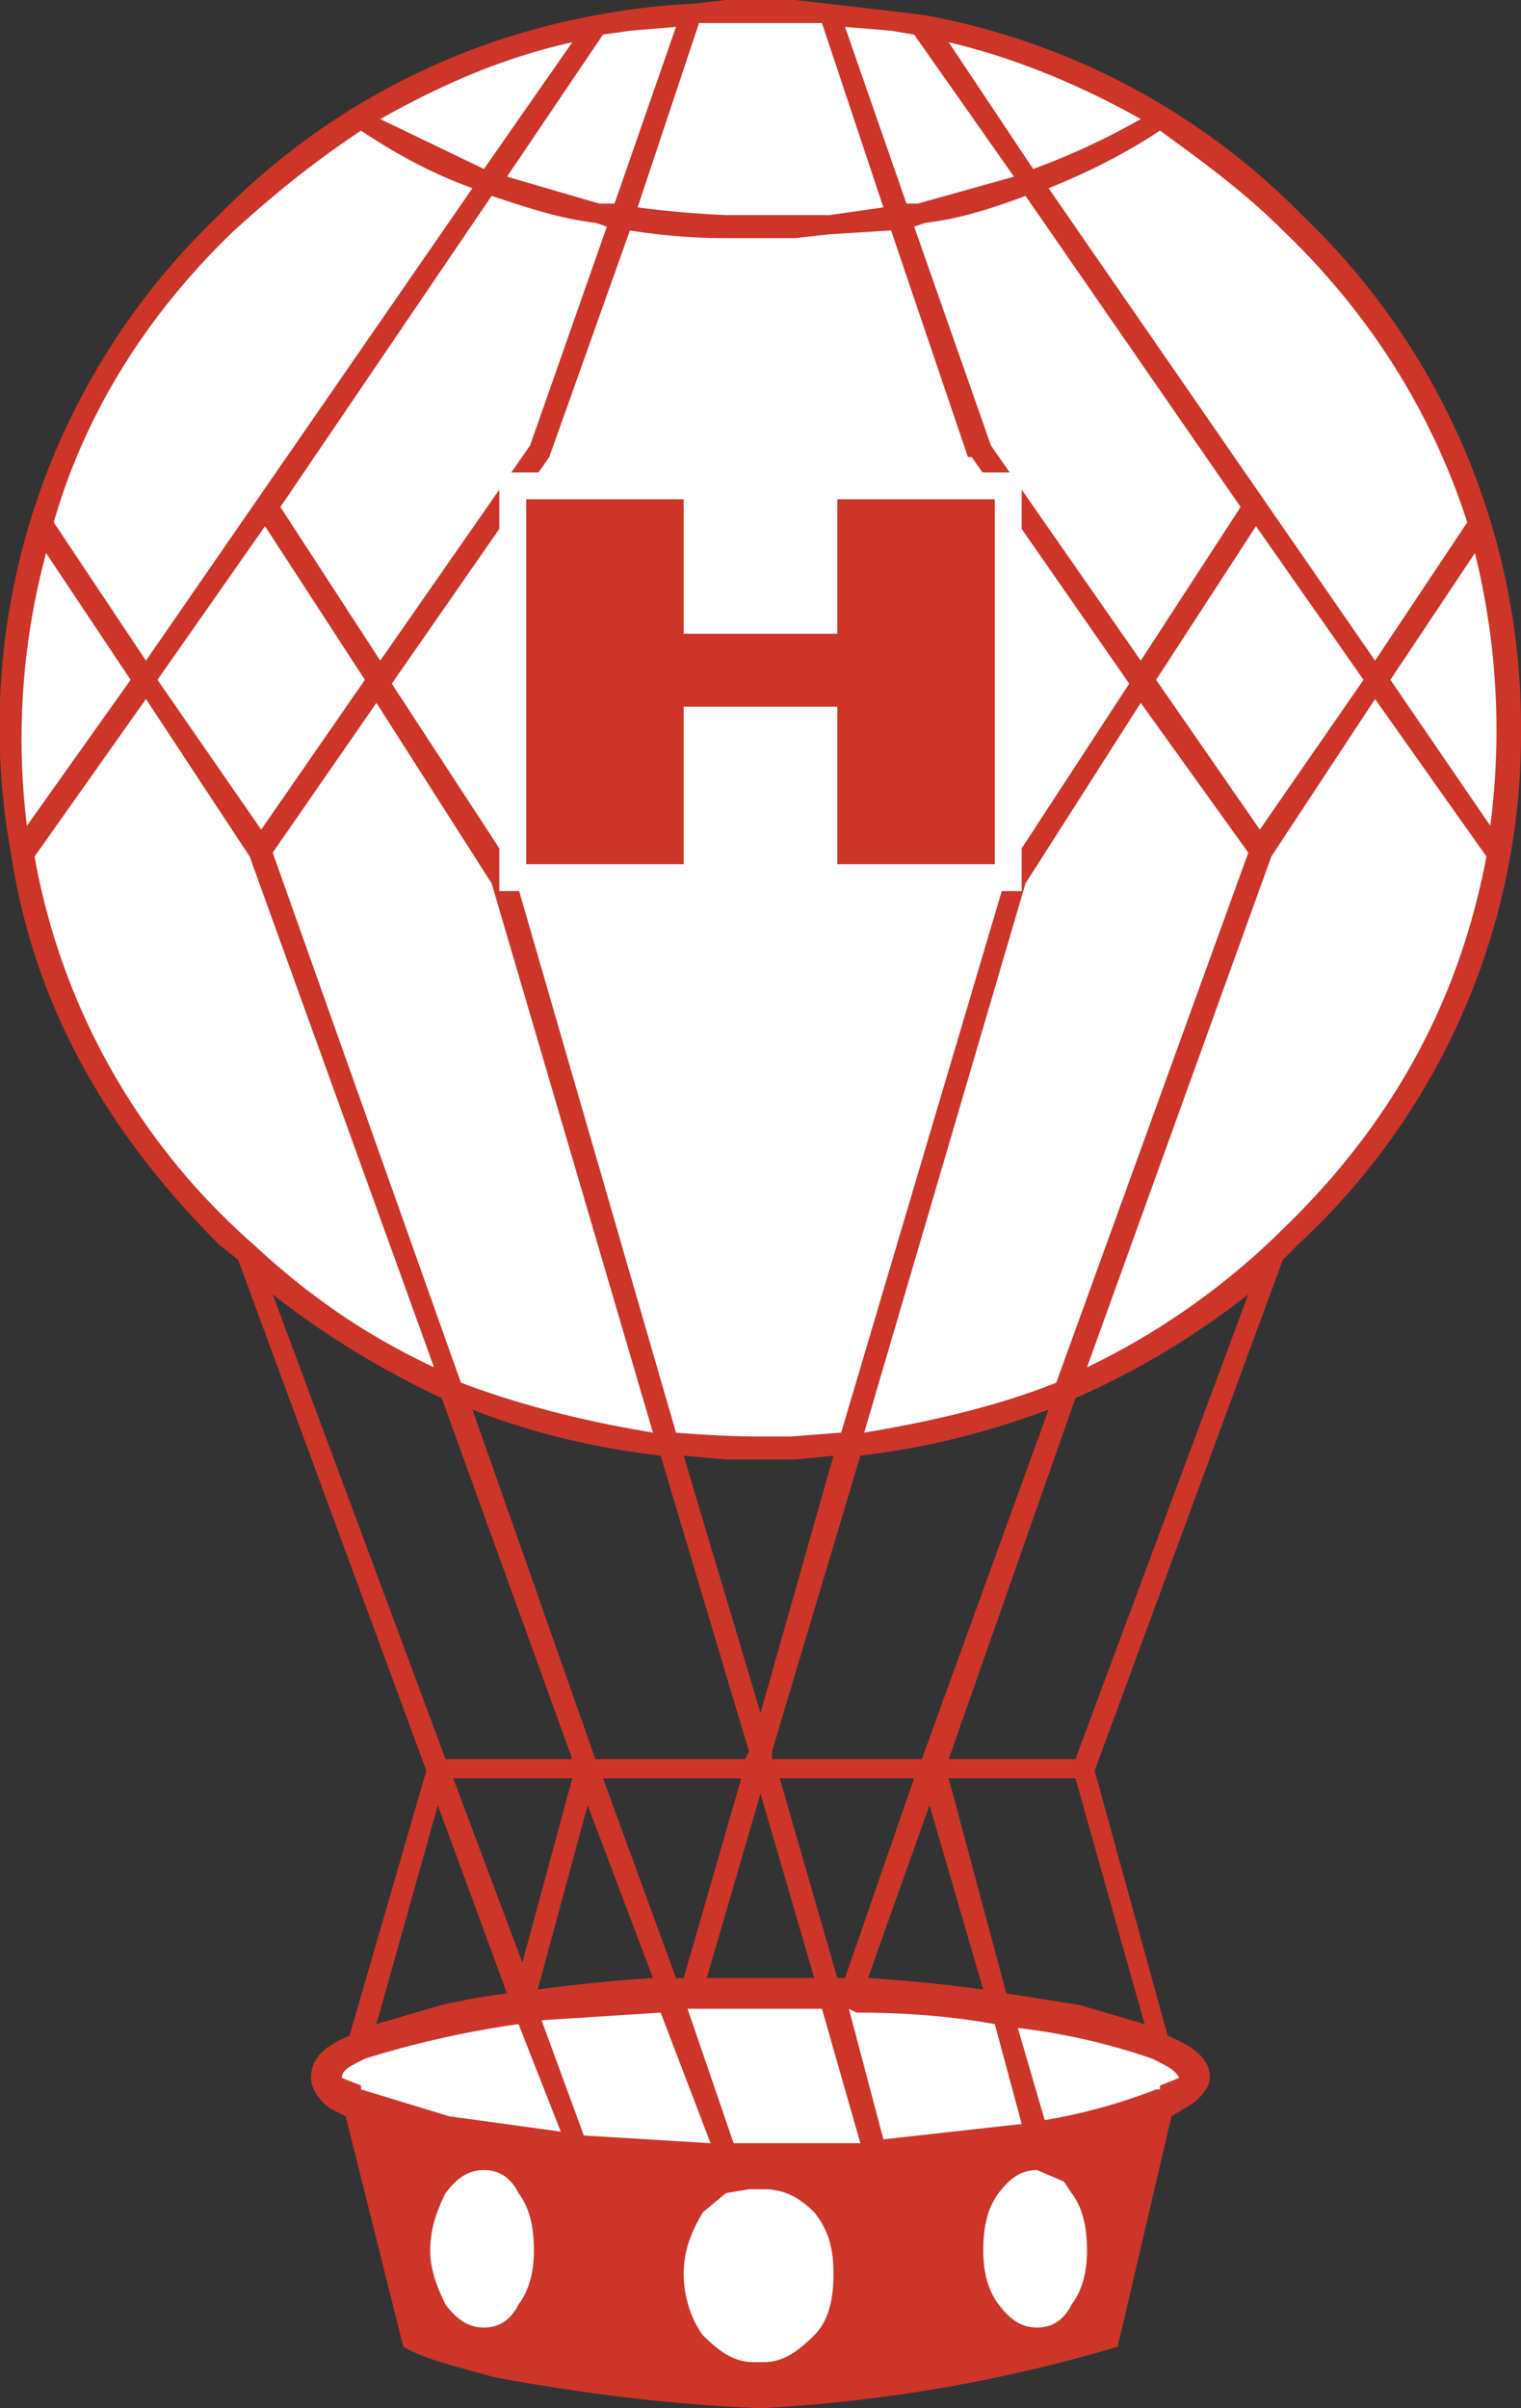
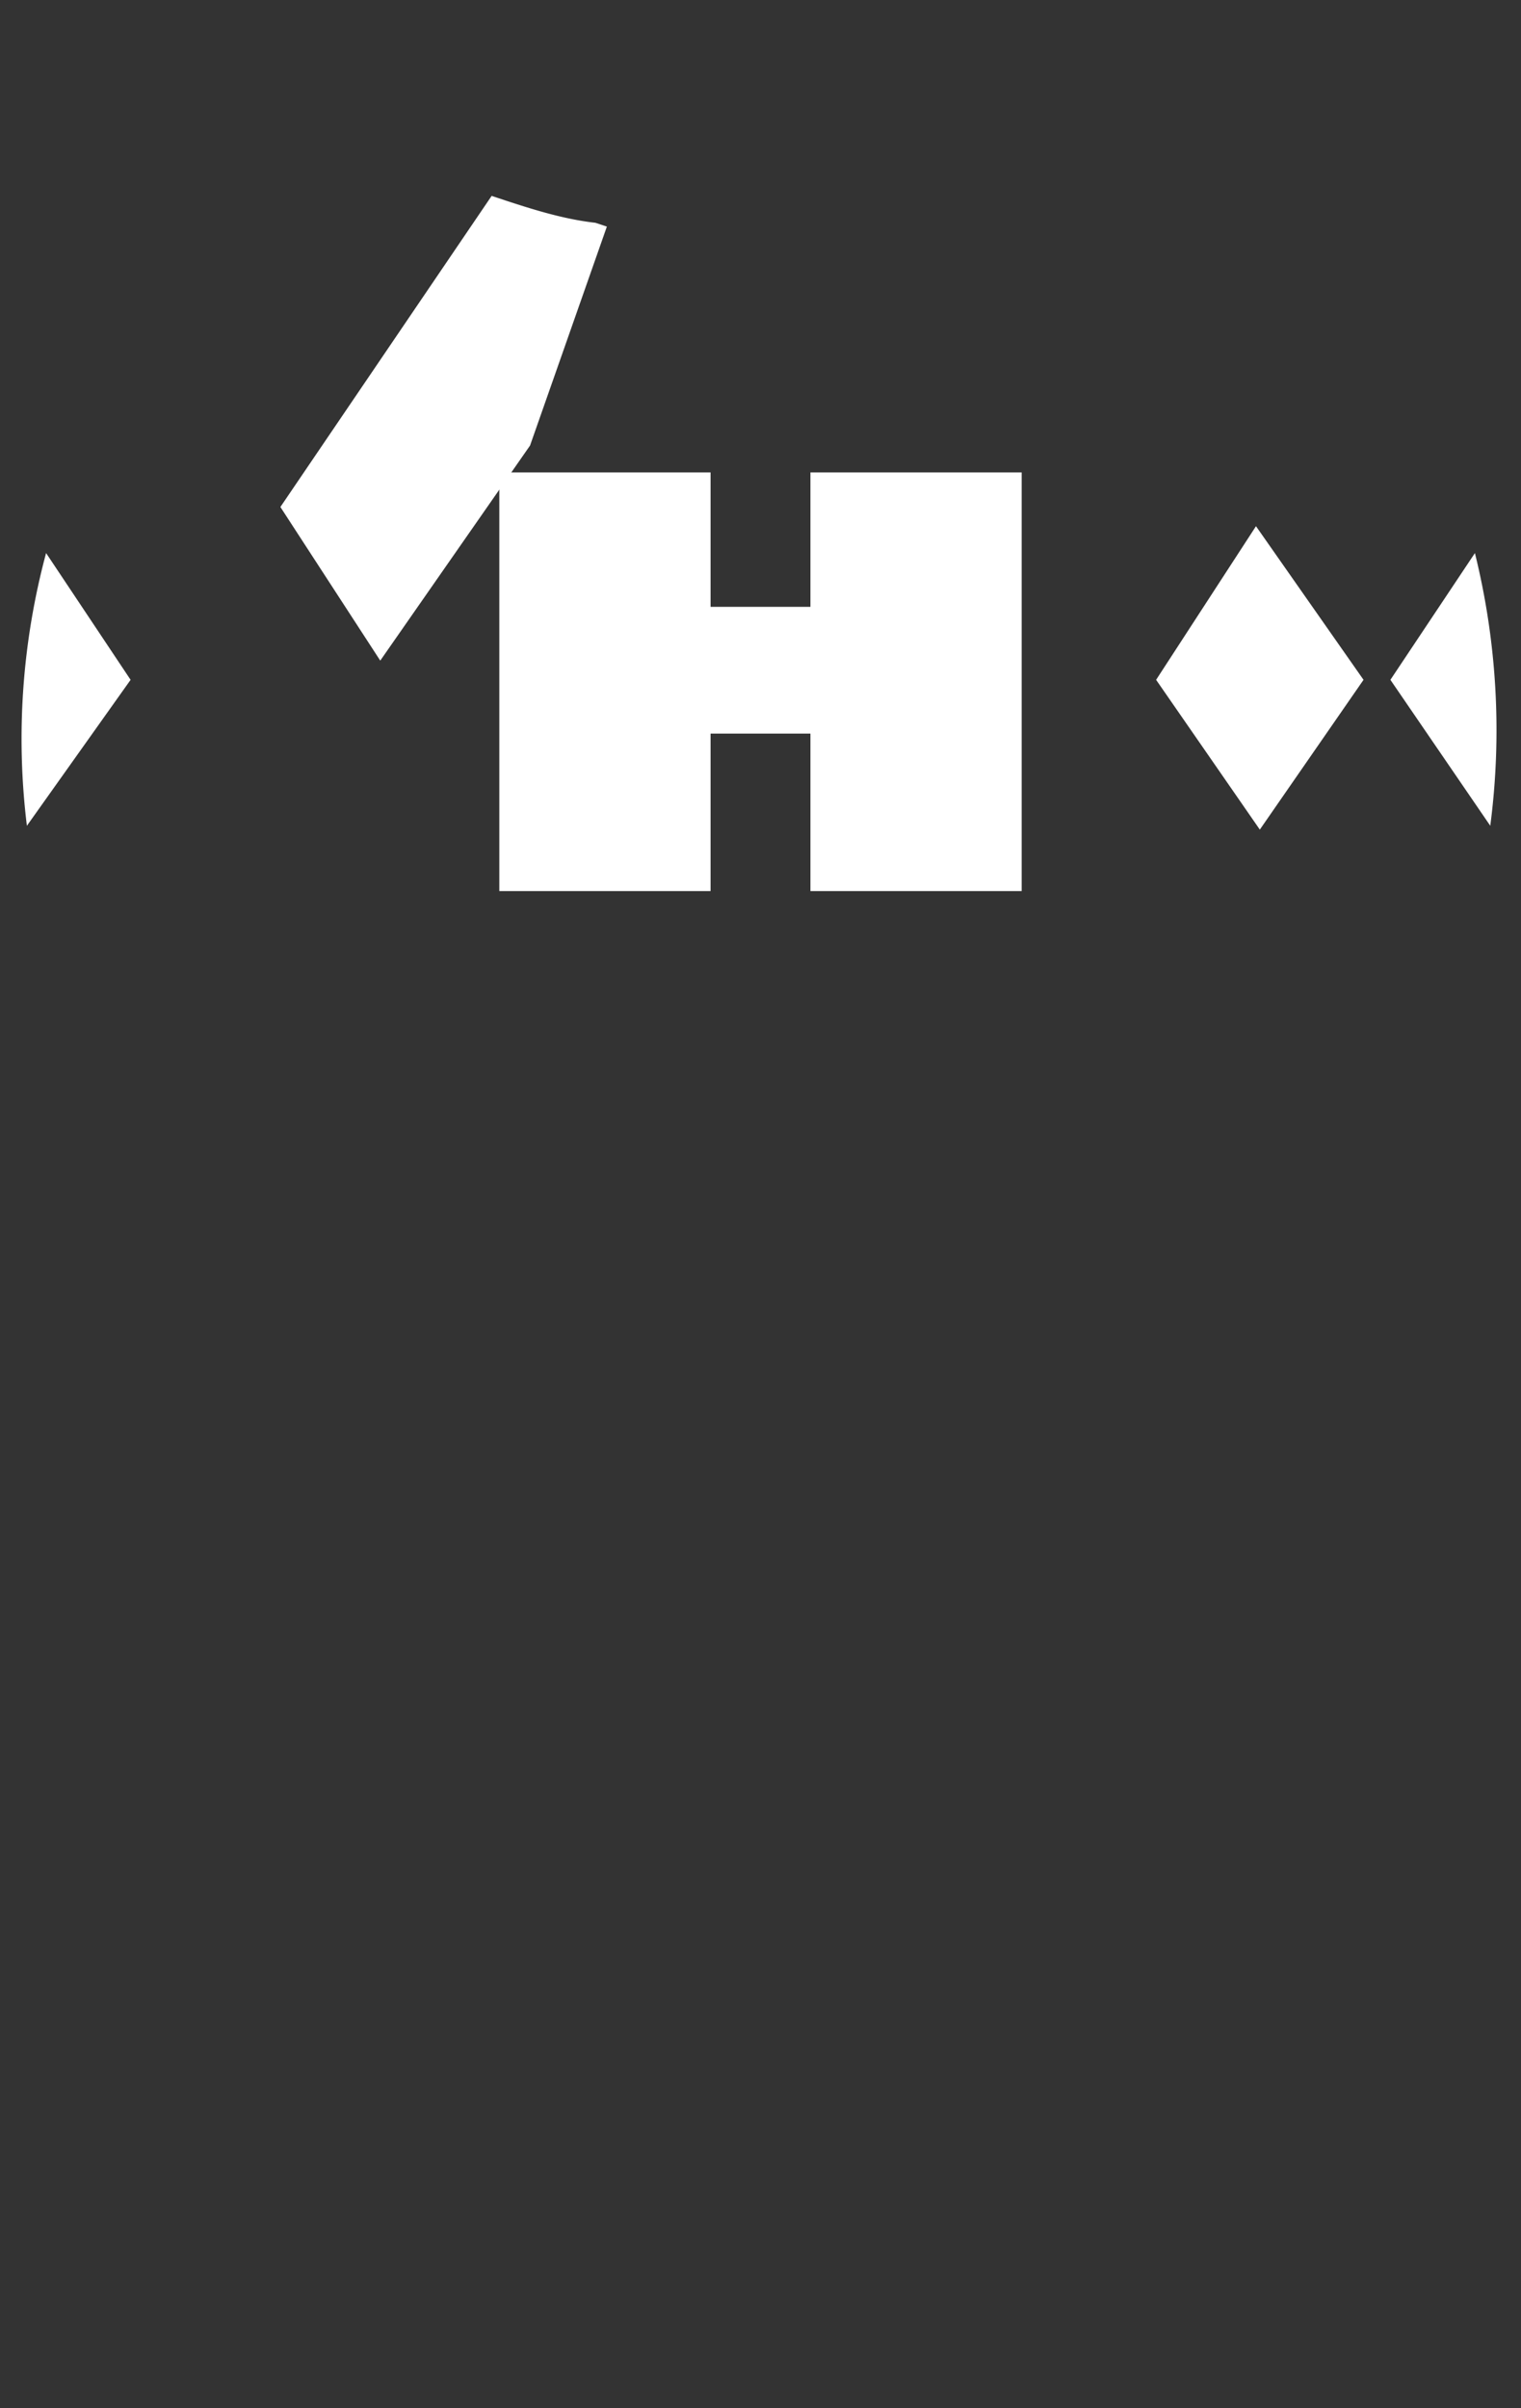
<svg xmlns="http://www.w3.org/2000/svg" viewBox="0 0 396 627">
  <rect x="0" y="0" width="396" height="627" fill="#333333" stroke="none" />
-   <path d="m155 4a183 183 0 0 0 -98 52 184 184 0 0 0 -54 167c6 39 25 72 54 101l5 4 49 133-20 69c-7 3-10 6-10 11 0 2 1 5 5 8l4 2 15 60c5 3 13 5 24 8 22 4 44 7 69 8a399 399 0 0 0 93-16l14-60 5-3c3-2 5-5 5-7 0-5-4-8-11-11l-19-69 49-133 4-4a181 181 0 0 0 58-134 184 184 0 0 0 -57-134 184 184 0 0 0 -98-52l-8-1-17-2-9-1h-18l-9 1a178 178 0 0 0 -25 3zm41 376h11l10-1-19 67-20-67 11 1zm-2 78h-39l-32-91c15 6 32 10 49 12l23 77zm-37 5h36l-15 52h-2zm44-5v-2l23-77c17-2 33-6 49-12l-33 91zm46 5h33l18 64-17-5-19-3zm33-5h-33l33-94c16-7 31-16 45-27zm-77 5h35l-18 52h-2zm-5 52h-14l14-48 14 48zm-28 0a412 412 0 0 0 -30 3l13-48zm86 3a419 419 0 0 0 -30-3l16-45zm-107-55-13 48-18-48zm-78-126c14 11 29 20 44 27l34 94h-33zm44 185-17 5 16-57 18 49a167 167 0 0 0 -17 3z" fill="#cd3529" />
  <g fill="#fff">
    <path d="m158 59-3-1c-9-1-18-4-27-7l-55 81 26 40 39-56zm-151 156 27-38-22-33a186 186 0 0 0 -5 71zm294-38 27 39 27-39-28-40zm87 38a192 192 0 0 0 -4-71l-22 33z" />
-     <path d="m189 62a157 157 0 0 1 -25-2l-21 59-41 59 32 49v1l42 145a288 288 0 0 0 20 1h10l13-1 43-145v-1l32-49-41-59h-1l-20-59-16 1-9 1zm-151 120-29 41a175 175 0 0 0 57 101c15 14 30 24 47 32l-48-133z" />
-     <path d="m128 230-30-47-27 39 49 138c16 6 32 10 50 13zm197-8-28-39-30 47-42 143c18-3 35-7 50-13zm33-40-27 41-48 133a188 188 0 0 0 51-36c29-28 46-60 53-97zm-223 345a252 252 0 0 0 -40 9c-4 2-6 3-6 5l5 2v1l23 7 29 4zm17 29 33 2-13-34-31 2zm72 2-10-35h-35l12 35zm42-5-7-26c-11-2-23-3-36-3l-2-1 9 34zm36-10 5-2c-1-2-3-3-7-5a166 166 0 0 0 -35-8l7 24a146 146 0 0 0 29-8h1zm-25 25-7-3c-4 0-7 2-10 6s-4 9-4 15c0 5 1 10 4 14s6 6 10 6 7-2 9-6c3-4 4-9 4-14 0-6-1-11-4-15zm-65 8c-4-4-8-6-13-6h-3-1l-6 1-6 5c-3 5-5 10-5 16s2 12 5 16c4 4 8 7 13 7h3c5 0 9-3 13-7s5-10 5-16-1-11-5-16zm-96 24c3 4 6 6 10 6s7-2 9-6c3-4 4-9 4-14 0-6-1-11-4-15-2-4-5-6-9-6s-7 2-10 6c-2 4-4 9-4 15 0 5 2 10 4 14zm33-589c-18 4-34 11-50 20l27 13zm27-4-12 1-7 1-25 37 24 7h4zm22-1h-16l-16 48a267 267 0 0 0 23 2h27l14-2-16-48h-14zm34 2-12-1 16 46h3l25-7-26-37zm65 23c-16-9-33-16-50-20l22 33a186 186 0 0 0 28-13zm-236 29c-23 22-39 48-47 76l24 36 85-123c-11-4-20-9-29-15-12 8-22 16-33 26zm180-2-3 1 20 57 39 56 26-40-56-81c-8 3-17 6-26 7zm93 2c-10-10-21-18-32-26-9 6-19 11-29 15l85 123 24-36c-9-28-25-54-48-76zm-293 117 27 39 27-39-26-40z" />
    <path d="m266 232v-109h-55v35h-26v-35h-55v109h55v-41h26v41z" />
  </g>
-   <path d="m259 130h-41v35h-40v-35h-41v95h41v-41h40v41h41z" fill="#cd3529" />
</svg>